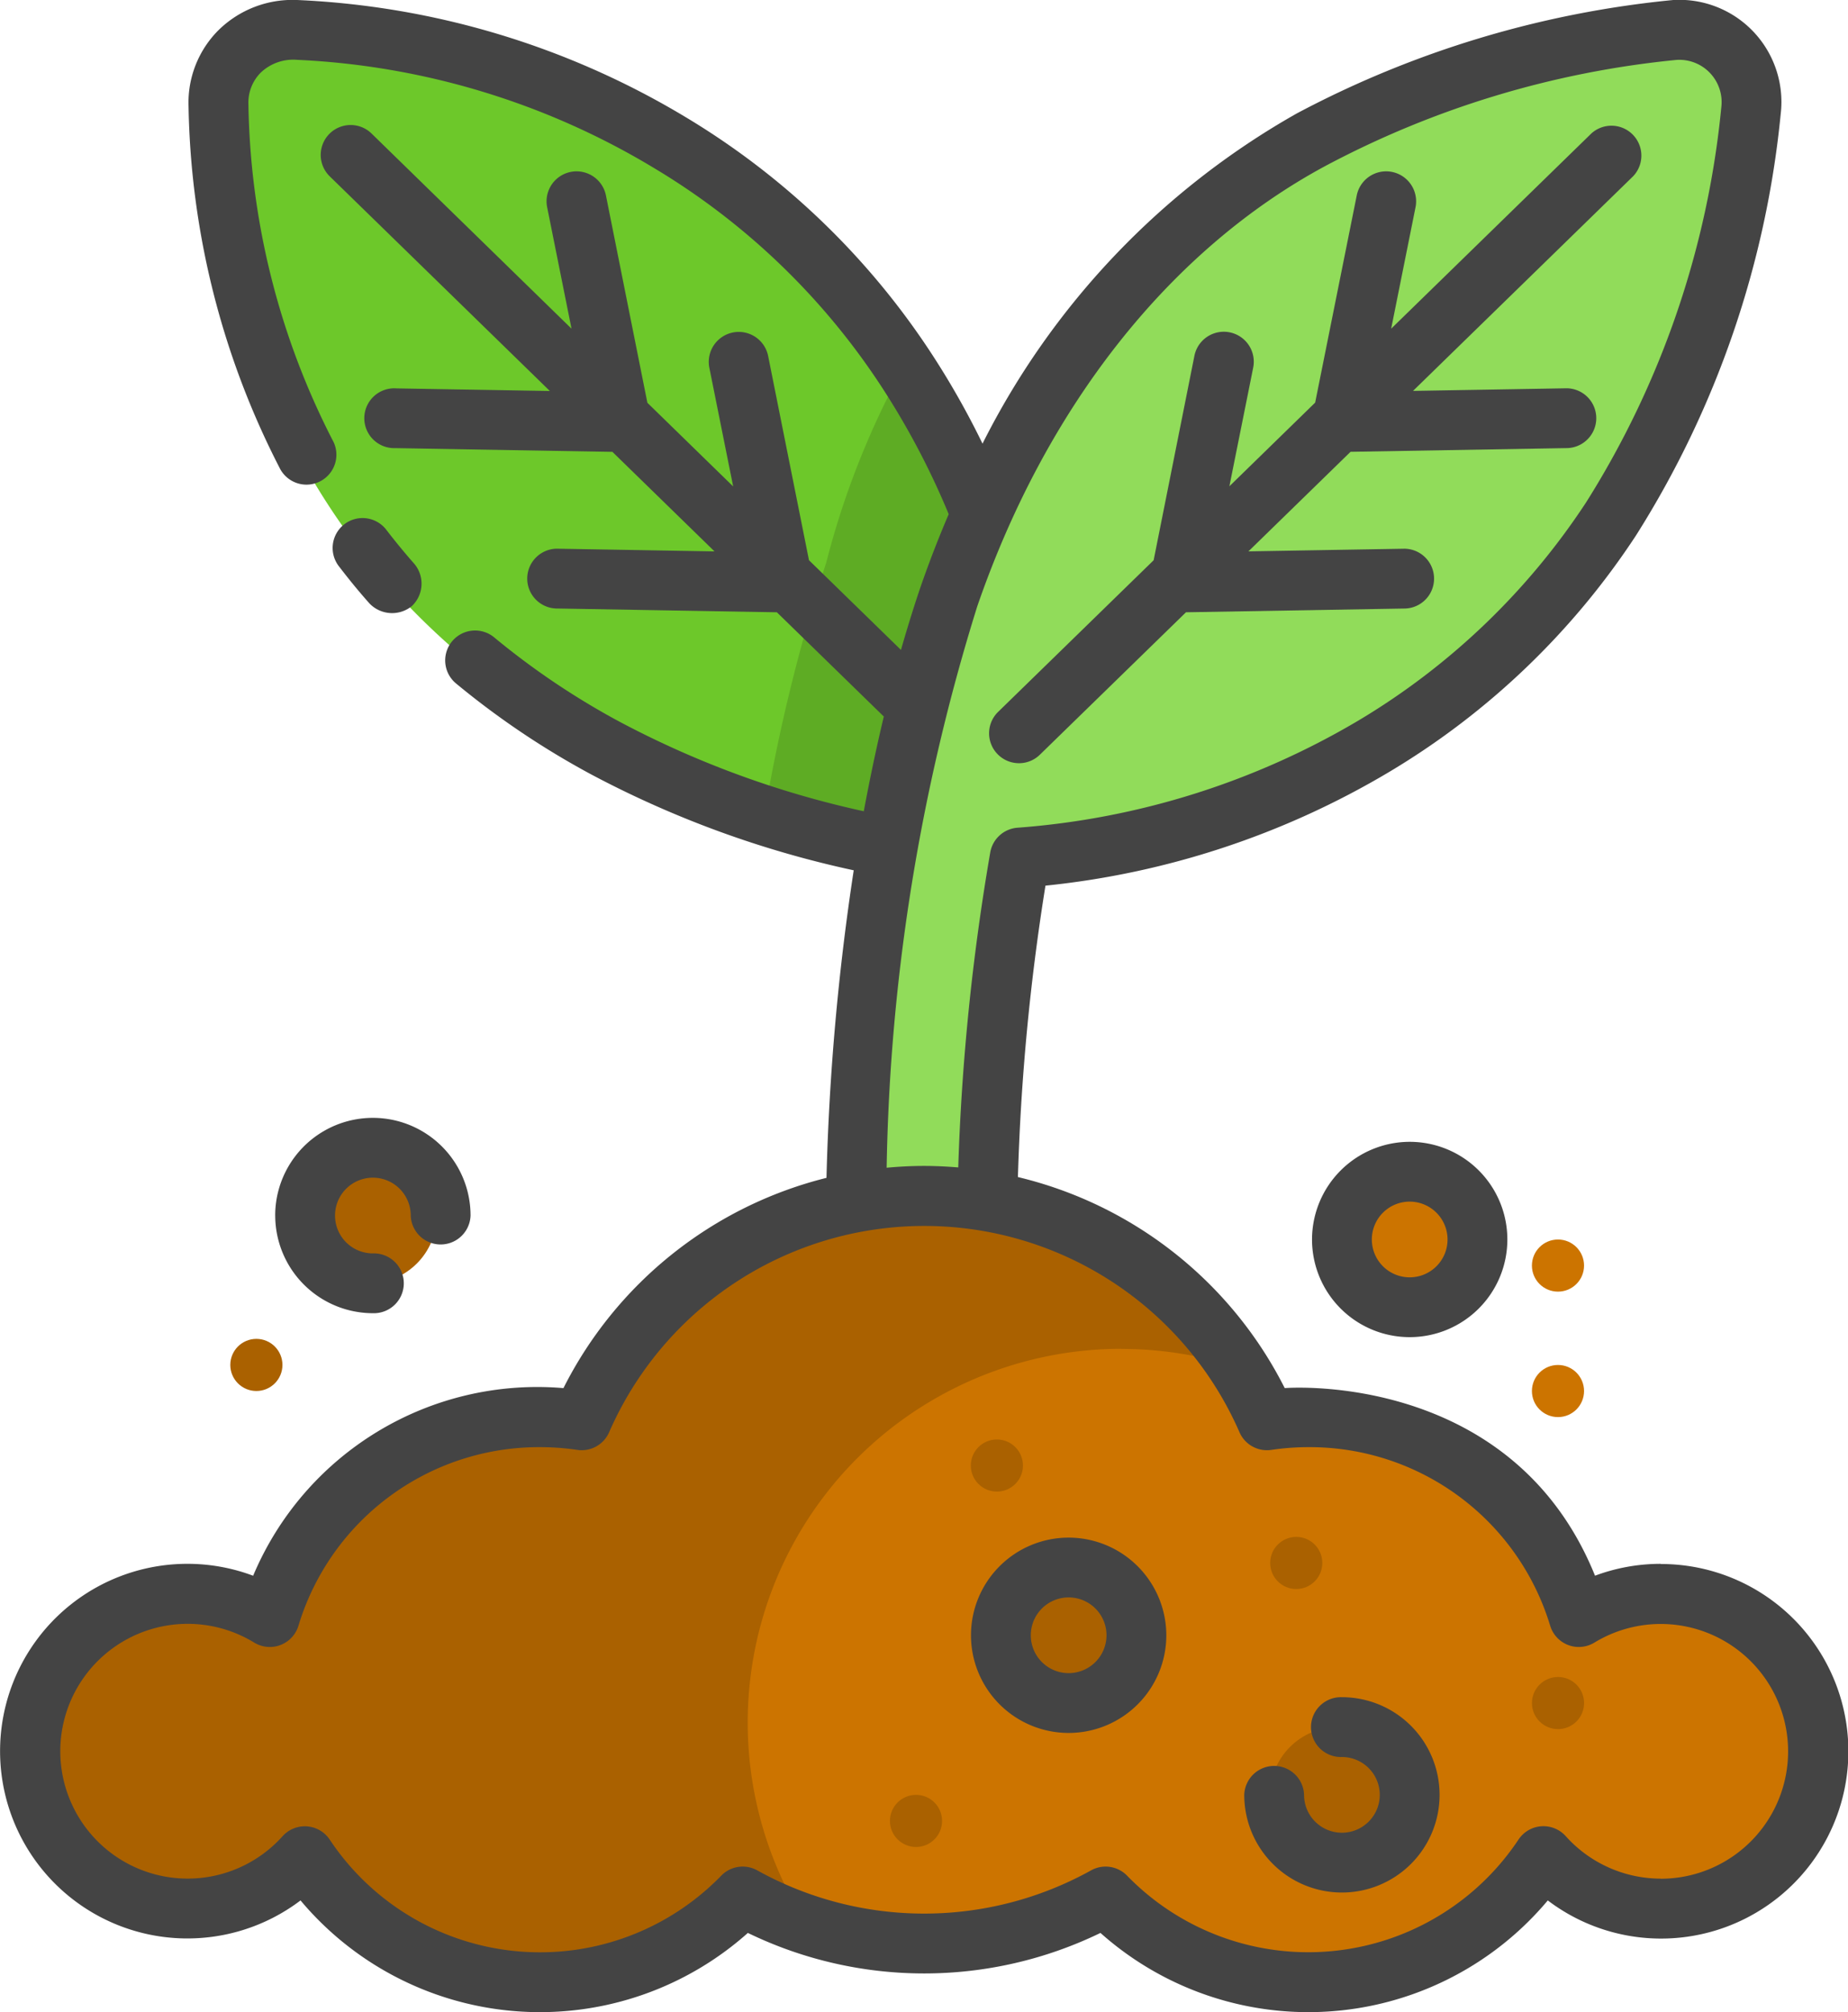
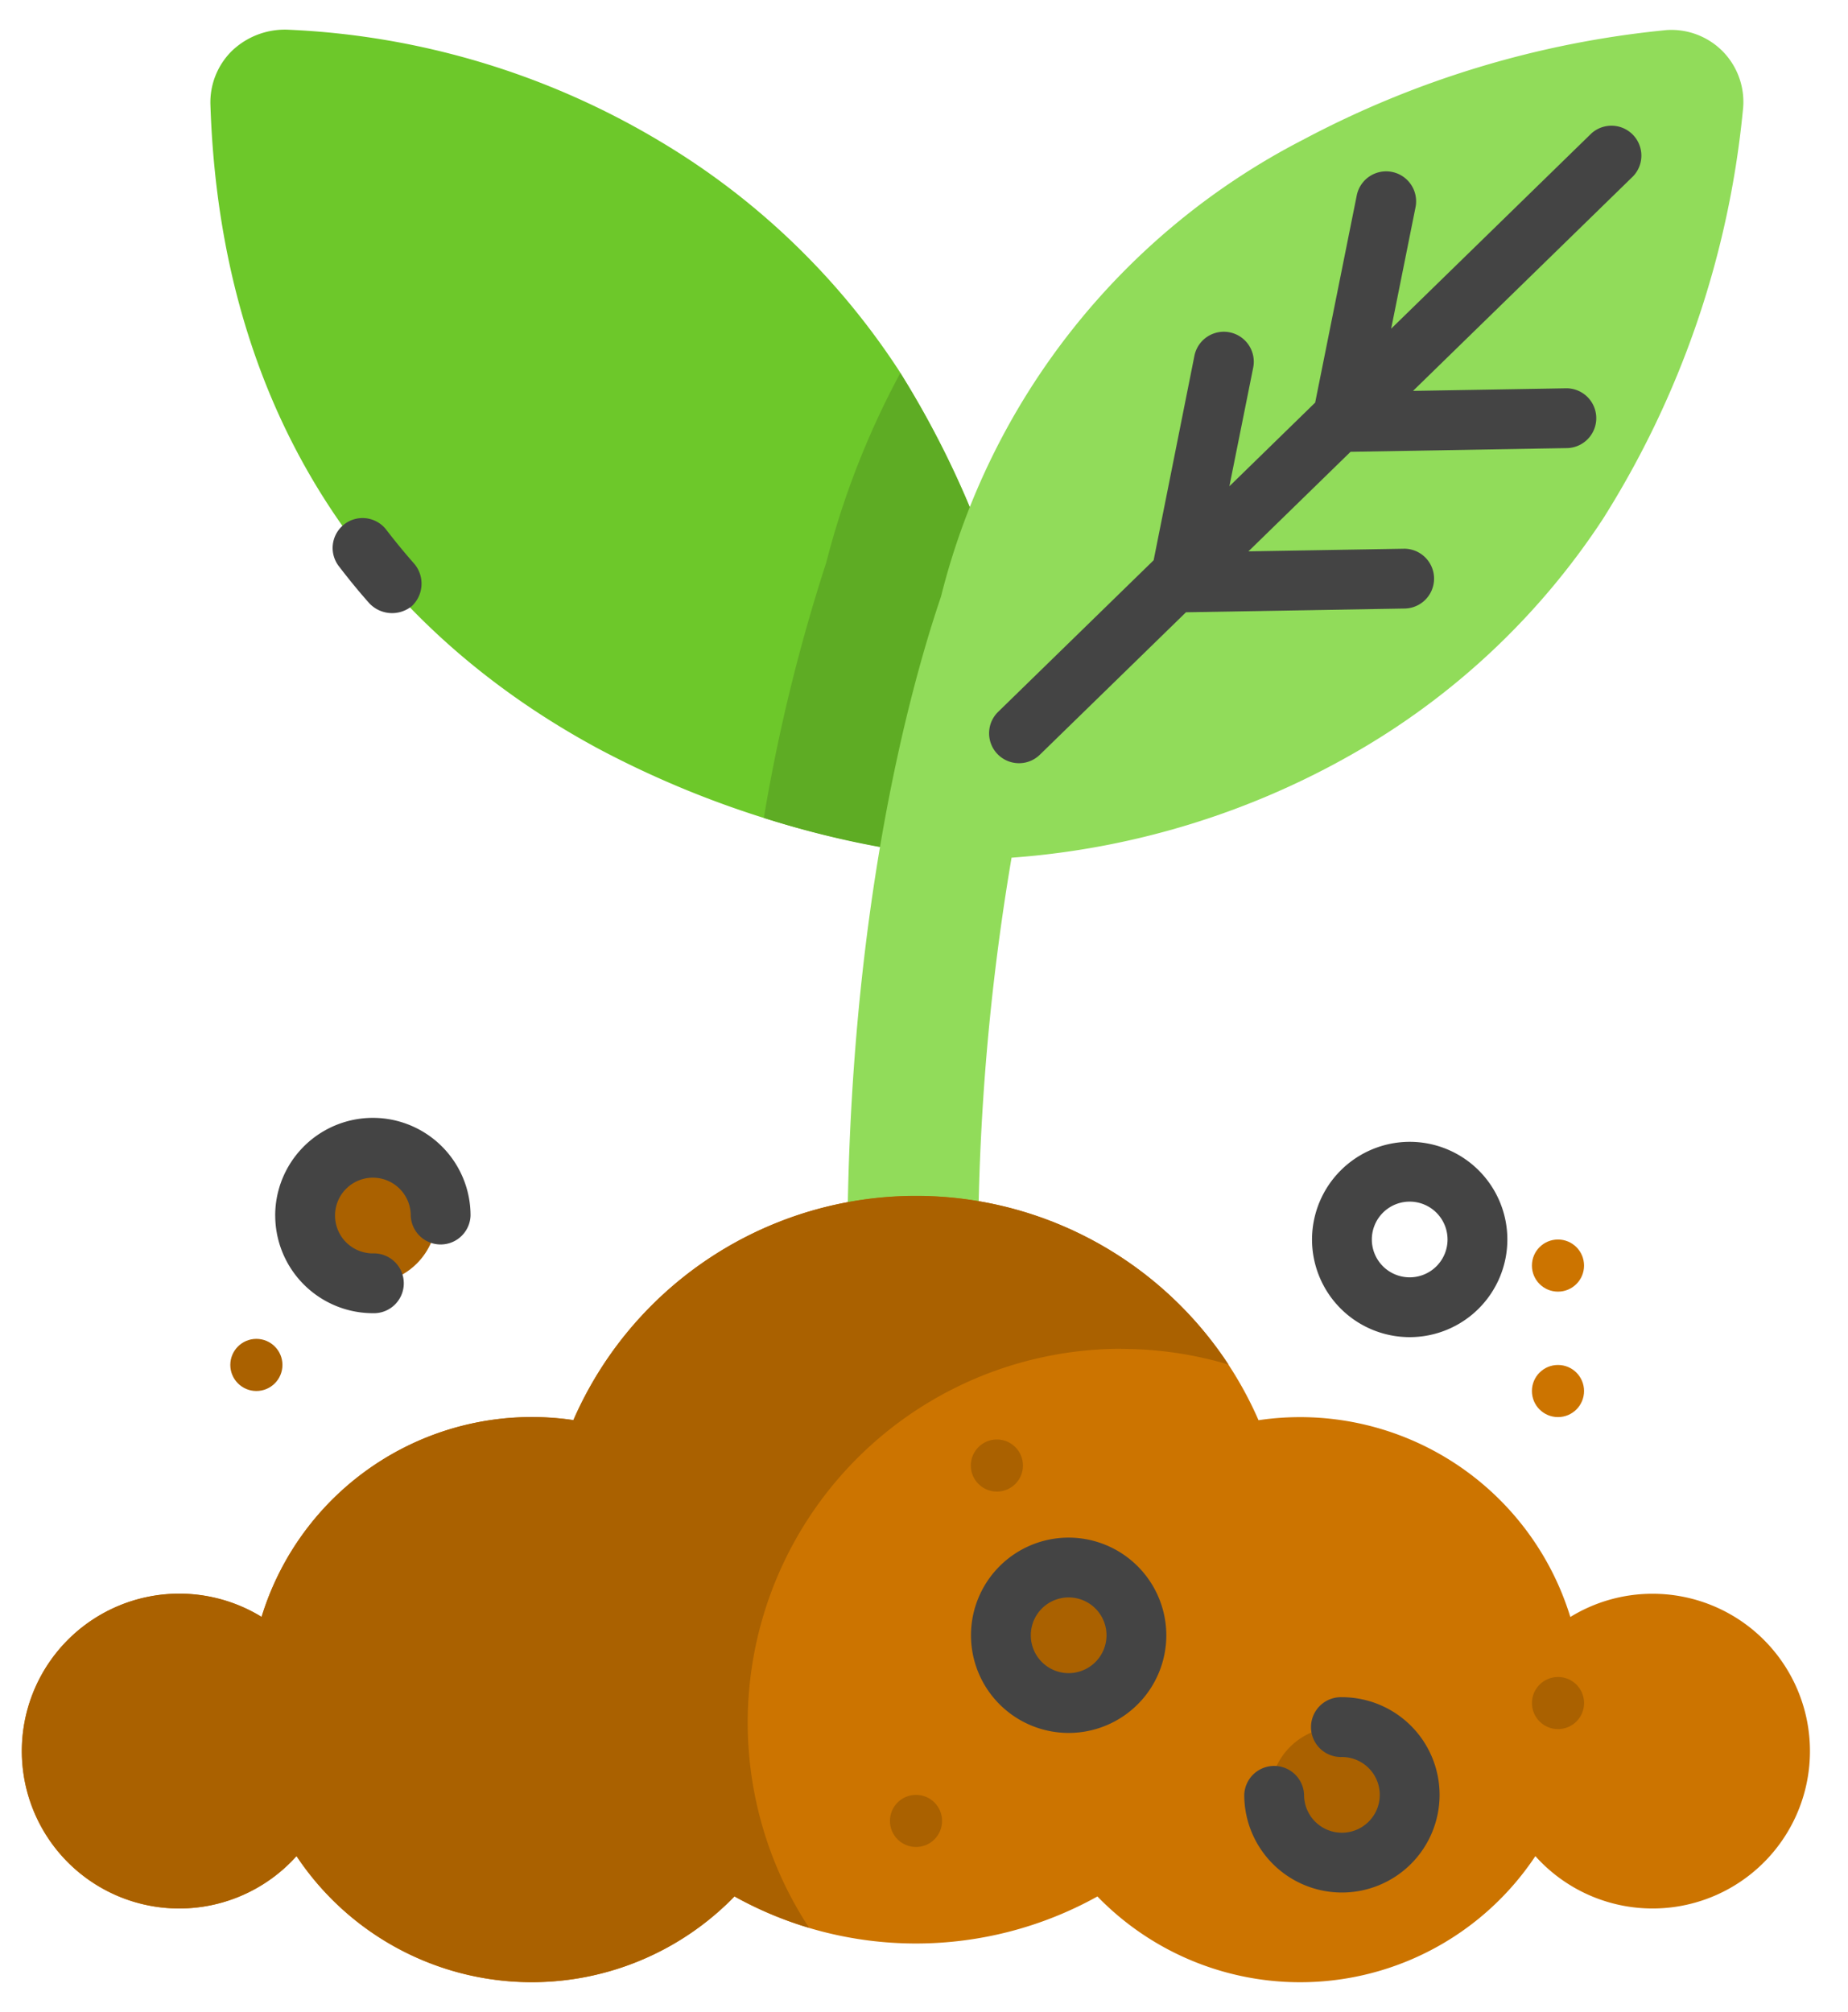
<svg xmlns="http://www.w3.org/2000/svg" width="56.577" height="61.605" viewBox="0 0 56.577 61.605">
  <defs>
    <style>.a{fill:#6dc82a;}.b{fill:#5eac24;}.c{fill:#91dc5a;}.d{fill:#cc7400;}.e{fill:#aa6100;}.f{fill:#444;}</style>
  </defs>
  <g transform="translate(-20.895)">
    <path class="a" d="M99.173,32.283a2.211,2.211,0,0,1-1.744.686,29.84,29.84,0,0,1-11.134-3.357C81.083,26.8,74.794,21.1,74.428,9.9a2.211,2.211,0,0,1,.646-1.635,2.344,2.344,0,0,1,1.762-.659h0a24.191,24.191,0,0,1,11.385,3.433A22.419,22.419,0,0,1,95.481,18a28.608,28.608,0,0,1,4.282,12.5A2.21,2.21,0,0,1,99.173,32.283Z" transform="translate(-47.091 -6.695)" />
    <path class="b" d="M219.424,94.9a25.56,25.56,0,0,0-2.269,5.807,54.022,54.022,0,0,0-1.91,7.814,28.112,28.112,0,0,0,6.057,1.234,2.21,2.21,0,0,0,2.335-2.465A28.677,28.677,0,0,0,219.424,94.9Z" transform="translate(-170.965 -83.48)" />
    <path class="c" d="M263.335,8.3a2.211,2.211,0,0,0-1.744-.686,29.84,29.84,0,0,0-11.134,3.357A21.623,21.623,0,0,0,239.37,24.959c-1.037,3.053-3.321,11.333-2.787,23.8a2.008,2.008,0,0,0,2,1.922l.087,0a2.008,2.008,0,0,0,1.92-2.092,72.567,72.567,0,0,1,.94-15.635,24.67,24.67,0,0,0,10.848-3.414,22.419,22.419,0,0,0,7.259-6.961,28.608,28.608,0,0,0,4.282-12.5A2.21,2.21,0,0,0,263.335,8.3Z" transform="translate(-189.666 -6.694)" />
    <path class="d" d="M76.4,316.49a4.8,4.8,0,0,0-2.519.711,8.654,8.654,0,0,0-9.546-6.025,11.445,11.445,0,0,0-20.978,0,8.654,8.654,0,0,0-9.546,6.025,4.819,4.819,0,1,0,1.07,7.322,8.647,8.647,0,0,0,13.408,1.235,11.443,11.443,0,0,0,11.114,0,8.647,8.647,0,0,0,13.408-1.235A4.818,4.818,0,1,0,76.4,316.49Z" transform="translate(-4.91 -267.694)" />
    <g transform="translate(21.567 36.615)">
      <path class="e" d="M60.14,308.994a11.442,11.442,0,0,1,3.274.478,11.443,11.443,0,0,0-20.054,1.7,8.654,8.654,0,0,0-9.546,6.025,4.819,4.819,0,1,0,1.07,7.322,8.647,8.647,0,0,0,13.408,1.235,11.4,11.4,0,0,0,2.284.964,11.443,11.443,0,0,1,9.564-17.728Z" transform="translate(-26.476 -304.309)" />
      <circle class="e" cx="2.075" cy="2.075" r="2.075" transform="translate(29.849 11.377)" />
      <circle class="e" cx="2.075" cy="2.075" r="2.075" transform="translate(38.214 16.263)" />
-       <circle class="e" cx="0.798" cy="0.798" r="0.798" transform="translate(38.215 10.44)" />
      <circle class="e" cx="0.798" cy="0.798" r="0.798" transform="translate(26.574 18.338)" />
      <circle class="e" cx="0.798" cy="0.798" r="0.798" transform="translate(29.05 7.457)" />
      <circle class="e" cx="0.798" cy="0.798" r="0.798" transform="translate(46.229 14.729)" />
    </g>
    <g transform="translate(61.856 35.875)">
-       <circle class="d" cx="2.075" cy="2.075" r="2.075" />
      <circle class="d" cx="0.798" cy="0.798" r="0.798" transform="translate(5.939 5.916)" />
      <circle class="d" cx="0.798" cy="0.798" r="0.798" transform="translate(5.939 2.075)" />
    </g>
    <g transform="translate(27.946 35.142)">
      <circle class="e" cx="2.075" cy="2.075" r="2.075" transform="translate(2.169)" />
      <circle class="e" cx="0.798" cy="0.798" r="0.798" transform="translate(0 5.85)" />
    </g>
    <path class="f" d="M273.478,51.347a.912.912,0,0,0,.639-.26l4.473-4.361,6.716-.115a.916.916,0,0,0-.015-1.831h-.016l-4.773.081,3.126-3.048,6.644-.114a.916.916,0,0,0-.015-1.831h-.016l-4.7.08,6.738-6.571A.916.916,0,0,0,291,32.067l-6.128,5.976.746-3.719a.916.916,0,1,0-1.8-.36l-1.273,6.343-2.626,2.561.729-3.633a.916.916,0,1,0-1.8-.36L277.6,45.133l-4.762,4.643a.916.916,0,0,0,.639,1.571Z" transform="translate(-221.386 -27.98)" />
    <path class="f" d="M108.068,134.665a.943.943,0,0,0,.082-1.292c-.293-.333-.578-.679-.847-1.028a.916.916,0,1,0-1.452,1.116c.293.382.6.759.924,1.122A.958.958,0,0,0,108.068,134.665Z" transform="translate(-74.567 -116.106)" />
    <path class="f" d="M270.948,391.259a2.99,2.99,0,1,0,2.99,2.99A2.994,2.994,0,0,0,270.948,391.259Zm0,4.149a1.159,1.159,0,1,1,1.159-1.159A1.16,1.16,0,0,1,270.948,395.408Z" transform="translate(-217.336 -344.182)" />
    <path class="f" d="M340.475,431.864a.916.916,0,1,0,0,1.831,1.159,1.159,0,1,1-1.159,1.159.916.916,0,0,0-1.831,0,2.99,2.99,0,1,0,2.99-2.99Z" transform="translate(-278.497 -379.901)" />
    <path class="f" d="M354.729,293.534a2.99,2.99,0,1,0,2.99-2.99A2.994,2.994,0,0,0,354.729,293.534Zm4.149,0a1.159,1.159,0,1,1-1.159-1.159A1.16,1.16,0,0,1,358.878,293.534Z" transform="translate(-293.666 -255.585)" />
    <path class="f" d="M90.926,287.445a2.994,2.994,0,0,0,2.99,2.99.916.916,0,1,0,0-1.831,1.159,1.159,0,1,1,1.159-1.159.916.916,0,0,0,1.831,0,2.99,2.99,0,1,0-5.981,0Z" transform="translate(-61.605 -250.229)" />
-     <path class="f" d="M71.738,47.88a5.735,5.735,0,0,0-2.011.363c-2.506-6.2-9.263-5.763-9.5-5.744a12.369,12.369,0,0,0-8.168-6.461,68.7,68.7,0,0,1,.843-8.922A25.654,25.654,0,0,0,63.433,23.63a23.329,23.329,0,0,0,7.553-7.243,29.513,29.513,0,0,0,4.426-12.9,3.126,3.126,0,0,0-3.3-3.486A30.894,30.894,0,0,0,60.6,3.471a23.956,23.956,0,0,0-9.625,10.112A25.063,25.063,0,0,0,49.4,10.806a23.329,23.329,0,0,0-7.553-7.243A25.2,25.2,0,0,0,29.99,0a3.233,3.233,0,0,0-2.41.928,3.136,3.136,0,0,0-.913,2.312,25.122,25.122,0,0,0,2.789,11.087.916.916,0,1,0,1.616-.861A23.31,23.31,0,0,1,28.5,3.18a1.3,1.3,0,0,1,.378-.957,1.444,1.444,0,0,1,1.115-.391A23.184,23.184,0,0,1,40.9,5.134a21.511,21.511,0,0,1,6.965,6.678,23.807,23.807,0,0,1,2.075,3.931q-.466,1.084-.862,2.227c-.181.532-.384,1.176-.6,1.928l-2.816-2.746L44.412,10.9a.916.916,0,0,0-1.8.36l.729,3.633-2.626-2.561L39.446,5.984a.916.916,0,0,0-1.8.36l.746,3.719L32.269,4.087A.916.916,0,1,0,30.991,5.4l6.738,6.571-4.7-.08A.916.916,0,1,0,33,13.72l6.644.114,3.126,3.048L37.994,16.8a.916.916,0,1,0-.031,1.831l6.716.115,3.274,3.192c-.209.874-.416,1.841-.613,2.9a29.15,29.15,0,0,1-7.458-2.731,23.4,23.4,0,0,1-3.839-2.577.916.916,0,1,0-1.17,1.409,25.2,25.2,0,0,0,4.14,2.781,31.03,31.03,0,0,0,8.019,2.926,74.876,74.876,0,0,0-.834,9.416A12.37,12.37,0,0,0,38.145,42.5a9.435,9.435,0,0,0-9.5,5.744,5.735,5.735,0,1,0,1.451,9.941,9.564,9.564,0,0,0,13.695.995,12.362,12.362,0,0,0,10.795,0,9.564,9.564,0,0,0,13.695-.995,5.734,5.734,0,1,0,3.462-10.3ZM50.814,18.564c2.113-6.129,5.9-10.917,10.655-13.481A28.85,28.85,0,0,1,72.225,1.834a1.295,1.295,0,0,1,1.369,1.444,27.7,27.7,0,0,1-4.138,12.1,21.511,21.511,0,0,1-6.965,6.678,23.94,23.94,0,0,1-10.43,3.285.916.916,0,0,0-.849.756,69.716,69.716,0,0,0-.98,9.646c-.347-.029-.7-.046-1.048-.046-.385,0-.766.02-1.144.055A60.981,60.981,0,0,1,50.814,18.564ZM71.738,57.518a3.909,3.909,0,0,1-2.907-1.3.916.916,0,0,0-1.444.1A7.732,7.732,0,0,1,55.4,57.426a.916.916,0,0,0-1.1-.162,10.527,10.527,0,0,1-10.223,0,.916.916,0,0,0-1.1.162,7.732,7.732,0,0,1-11.989-1.105.916.916,0,0,0-1.444-.1,3.9,3.9,0,1,1-.868-5.931.916.916,0,0,0,1.355-.512,7.693,7.693,0,0,1,7.4-5.471,7.81,7.81,0,0,1,1.139.084.916.916,0,0,0,.973-.539,10.529,10.529,0,0,1,19.3,0,.916.916,0,0,0,.973.539,7.811,7.811,0,0,1,1.139-.084,7.693,7.693,0,0,1,7.4,5.471.916.916,0,0,0,1.355.512,3.9,3.9,0,1,1,2.039,7.231Z" />
  </g>
</svg>